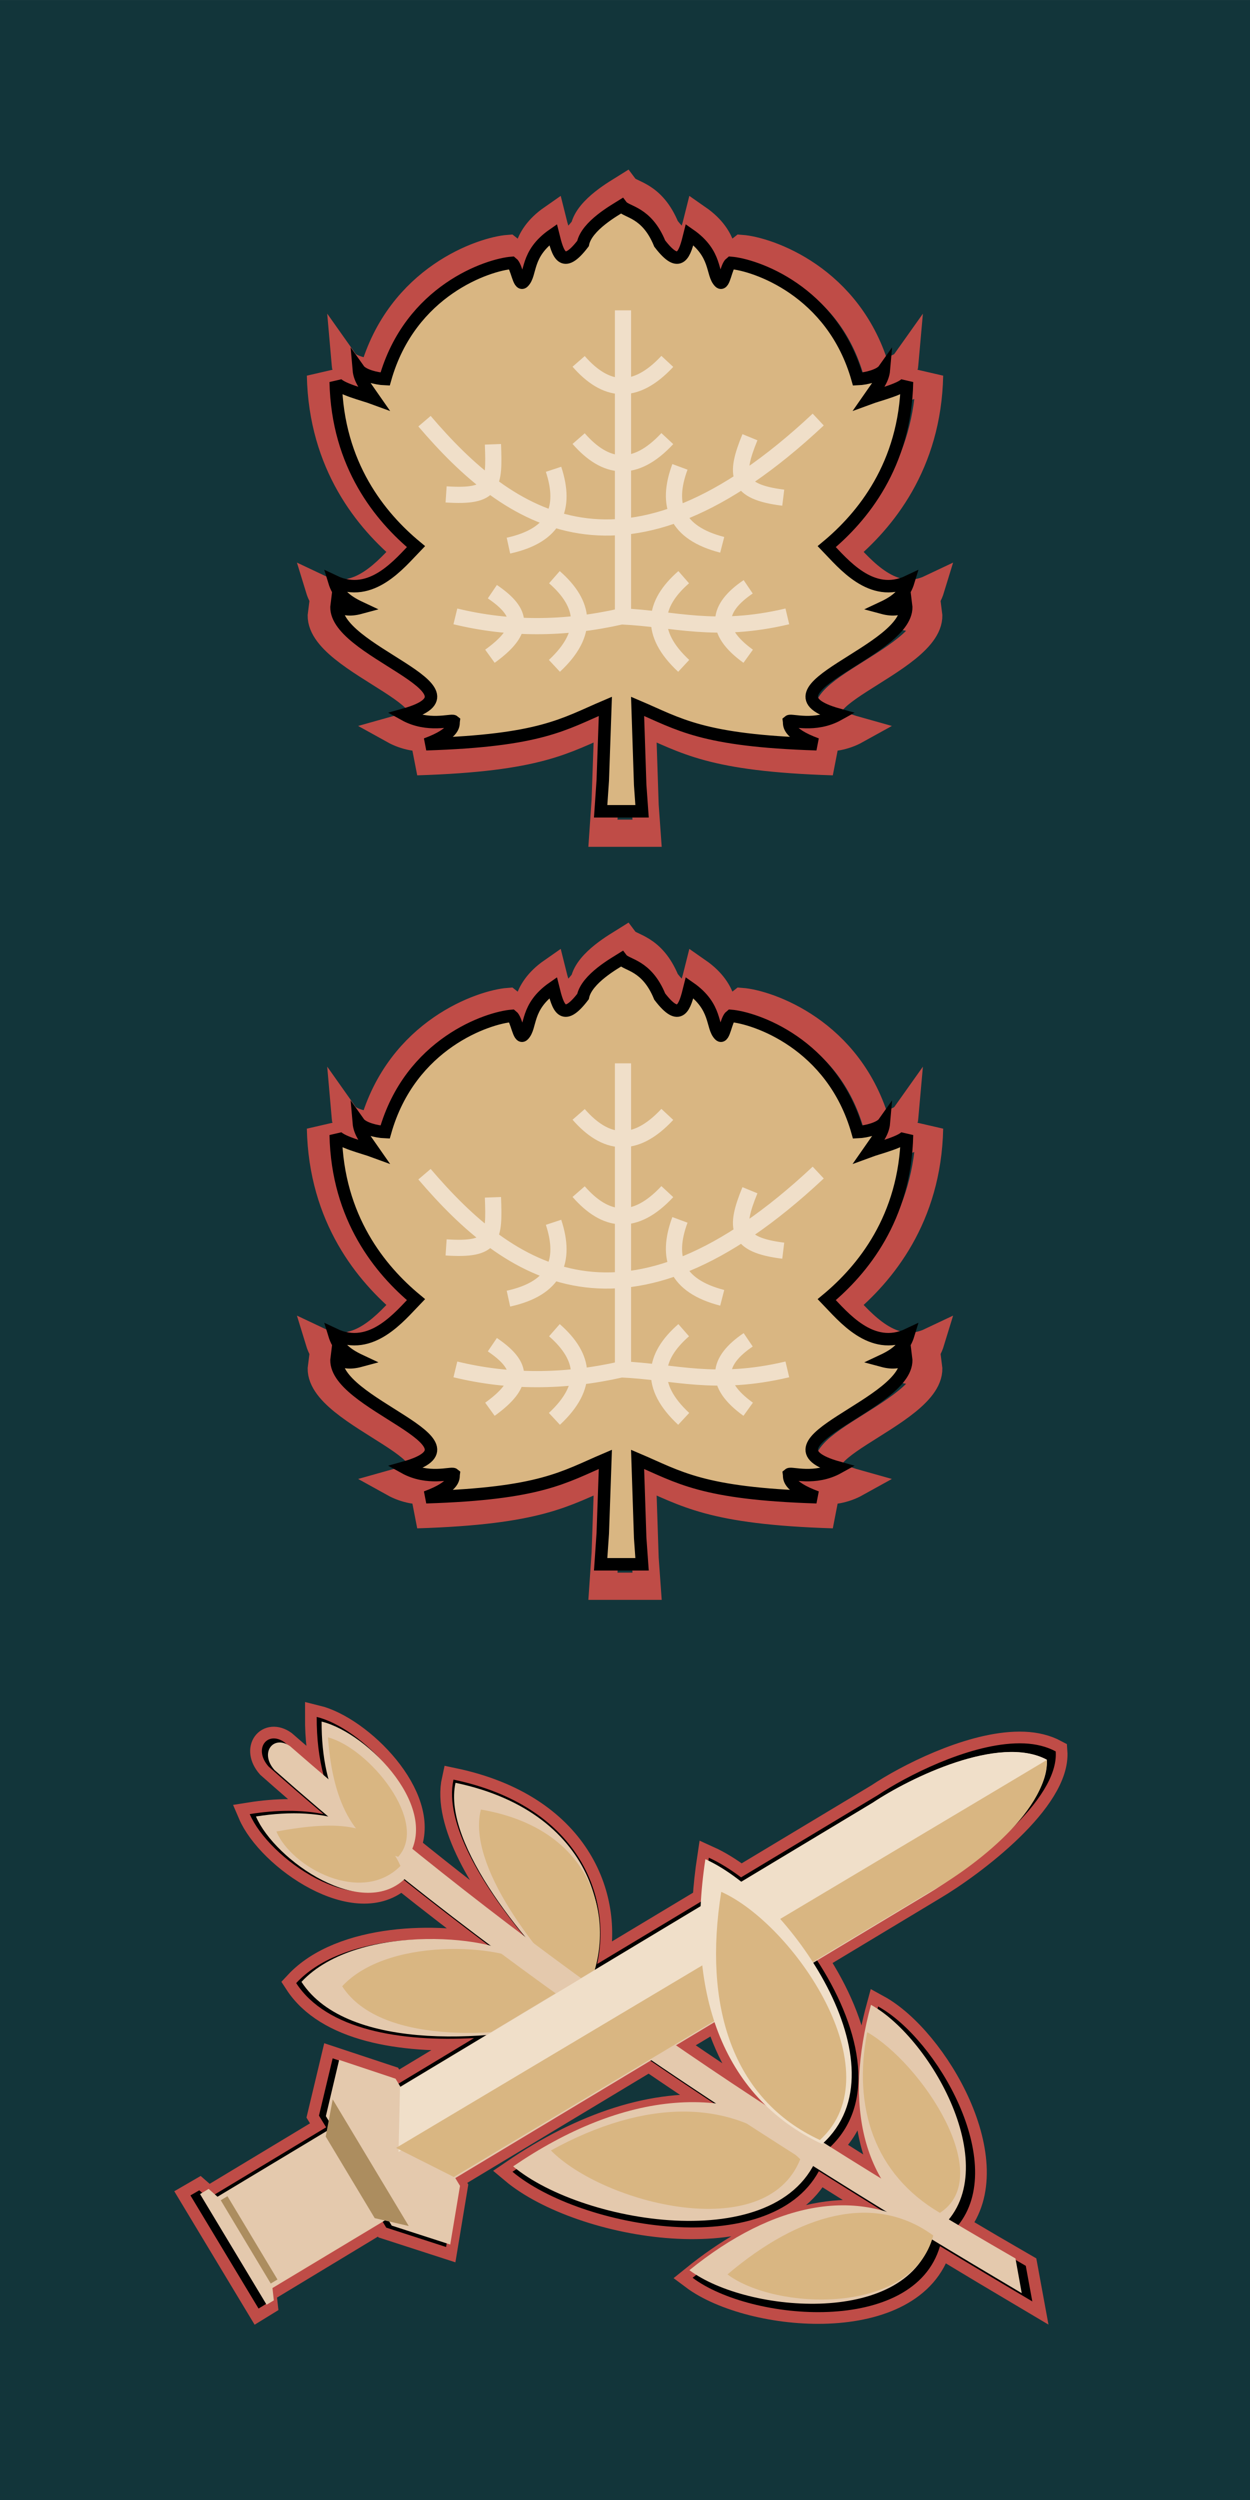
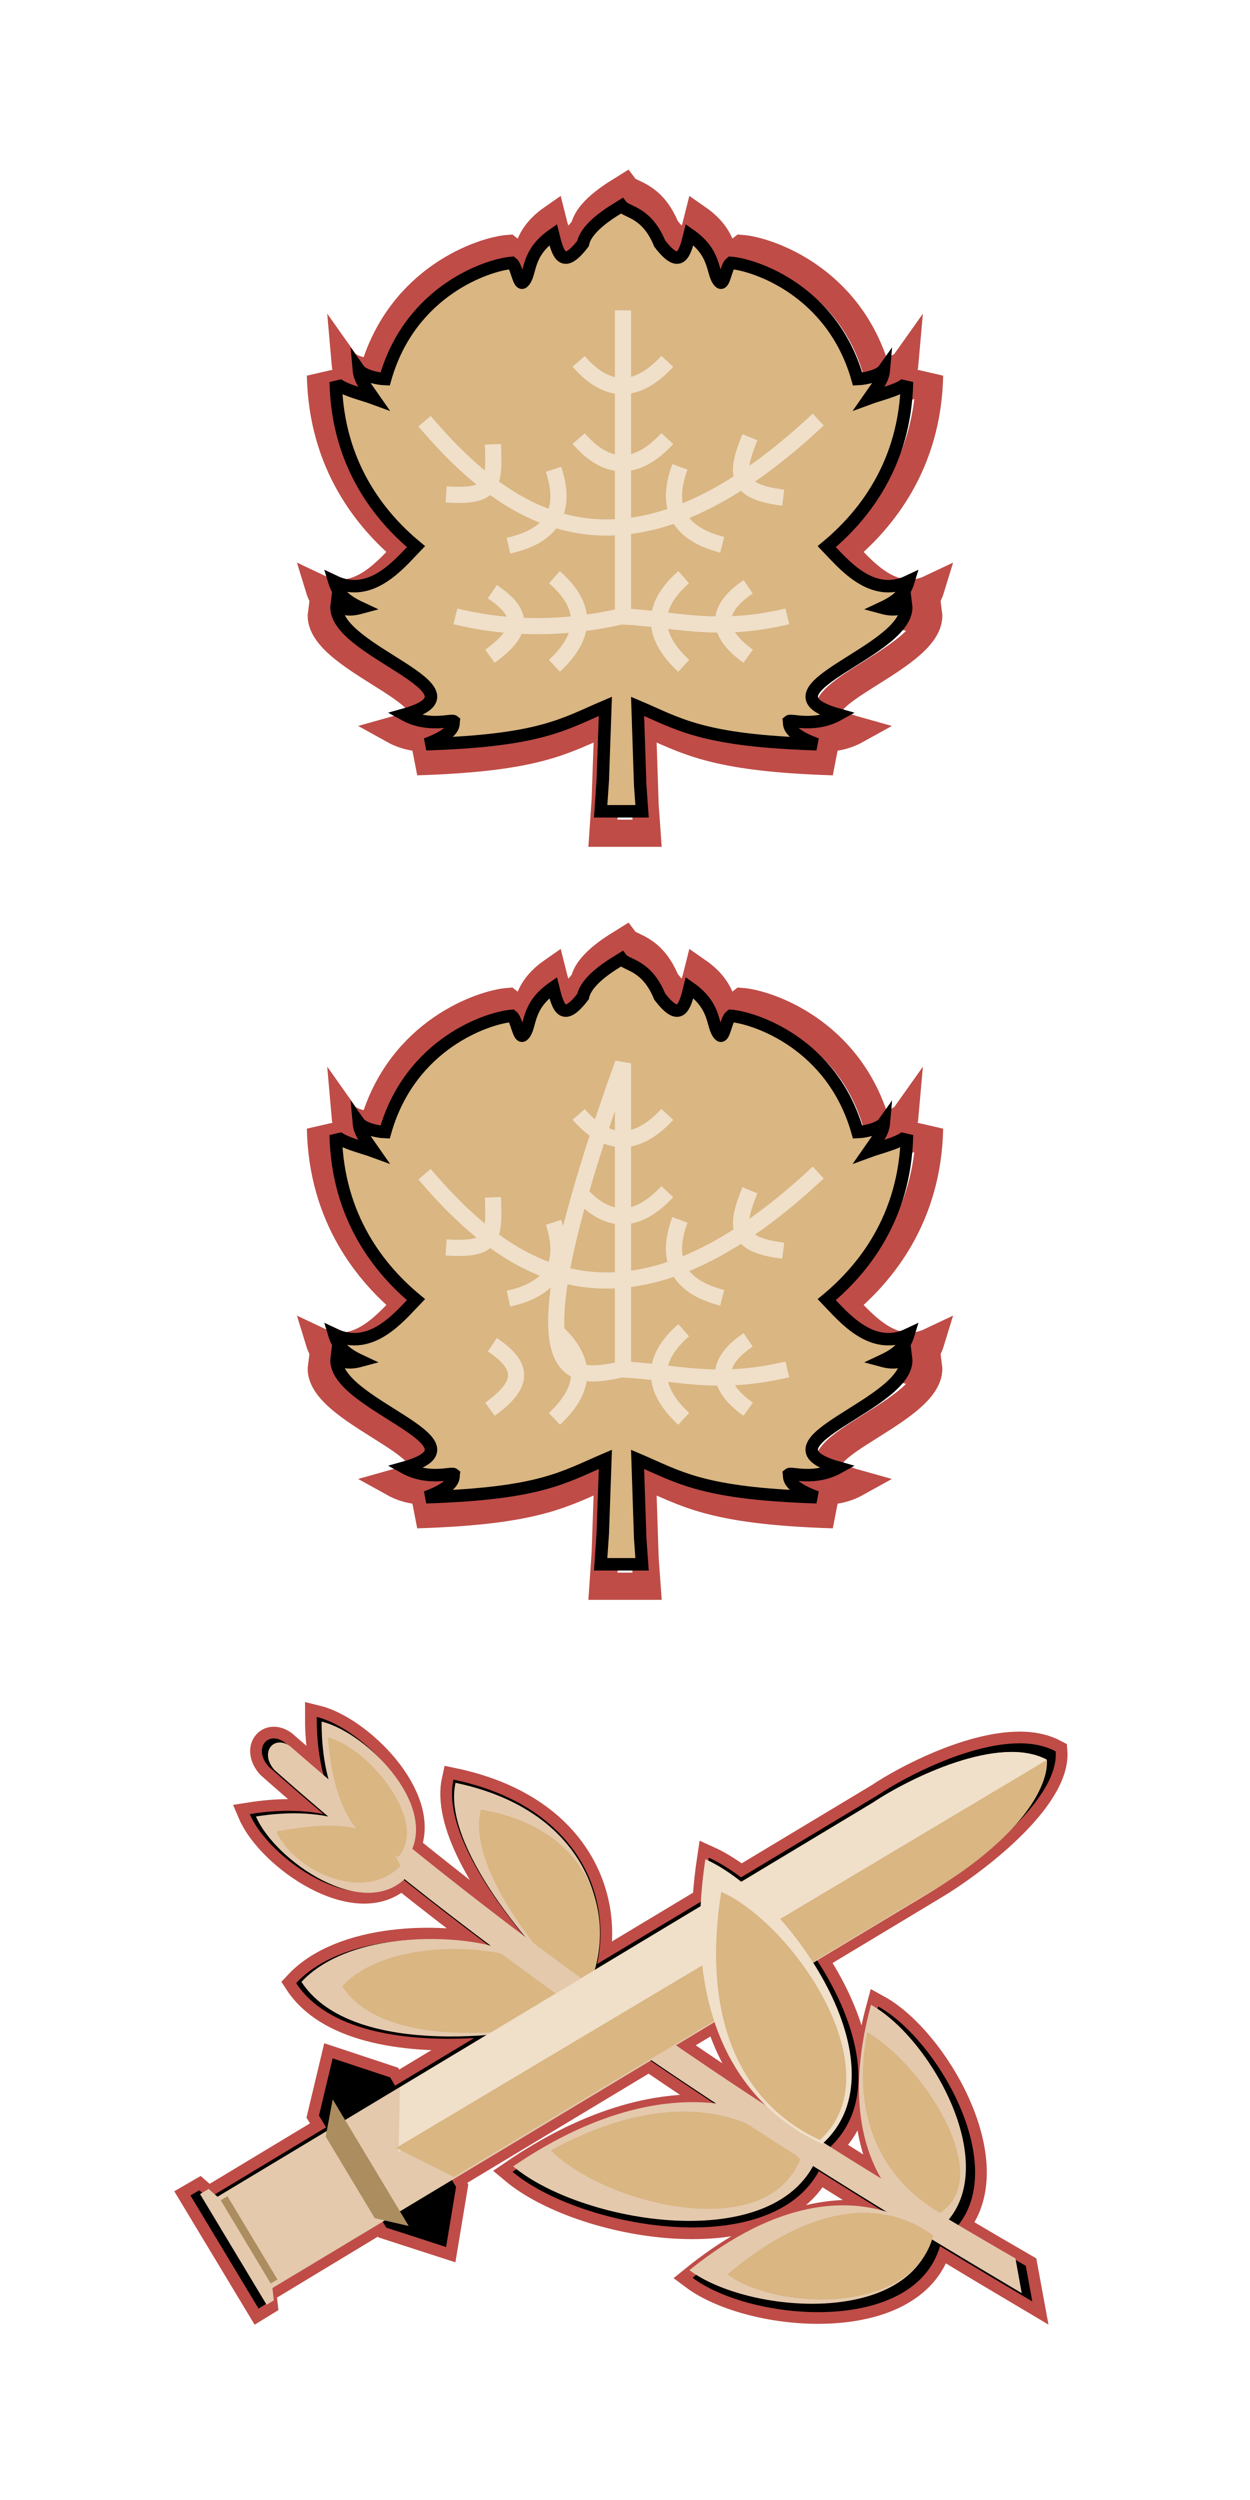
<svg xmlns="http://www.w3.org/2000/svg" xmlns:ns1="http://www.inkscape.org/namespaces/inkscape" version="1.0" width="86" height="172" id="svg6576">
  <defs id="defs6578">
    <filter height="1.099" y="-0.05" width="1.554" x="-0.277" id="filter10432">
      <feGaussianBlur id="feGaussianBlur10434" stdDeviation="0.401" ns1:collect="always" />
    </filter>
    <filter id="filter10697">
      <feGaussianBlur id="feGaussianBlur10699" stdDeviation="0.825" ns1:collect="always" />
    </filter>
    <filter id="filter9752">
      <feGaussianBlur id="feGaussianBlur9754" stdDeviation="0.817" ns1:collect="always" />
    </filter>
  </defs>
  <g transform="translate(-1057,-432.076)" id="layer1">
    <g transform="translate(252.003,-442.423)" id="g10988">
-       <rect width="172" height="86" x="-1046.5" y="804.997" transform="matrix(0,-1,1,0,0,0)" id="rect10740" style="fill:#12353a;fill-opacity:1;stroke:none;stroke-width:0.133;stroke-miterlimit:4;stroke-dasharray:none;stroke-opacity:1" />
      <g transform="translate(-1.515,0.193)" id="g10946">
        <g transform="translate(-8.127,238.164)" id="g10742">
          <path d="M 854.827,703.627 C 853.321,705.596 852.987,704.393 852.635,702.971 C 850.59,704.394 851.061,705.858 850.443,706.458 C 850.117,706.774 849.971,705.313 849.614,705.043 C 847.897,705.174 842.151,707.043 840.311,713.569 C 839.647,713.543 838.664,713.283 838.378,712.879 C 838.444,713.648 838.929,714.185 839.482,714.985 C 838.739,714.71 836.917,714.275 836.686,713.776 C 836.811,719.887 839.973,723.703 842.572,725.859 C 841.383,727.087 839.297,729.705 836.582,728.413 C 836.859,729.321 837.379,729.822 838.498,730.346 C 837.669,730.571 837.12,730.455 836.755,730.122 C 836.304,733.528 848.241,736.36 841.726,738.182 C 843.441,739.134 845.174,738.535 845.333,738.666 C 845.306,738.849 845.564,739.53 843.314,740.357 C 851.744,740.091 853.396,738.885 856.466,737.578 L 856.276,743.015 L 856.121,745.276 L 859.159,745.276 L 859.021,743.343 L 858.831,737.578 C 861.902,738.885 863.536,740.091 871.966,740.357 C 869.716,739.53 869.974,738.849 869.947,738.666 C 870.106,738.535 871.839,739.134 873.554,738.182 C 867.039,736.36 878.976,733.528 878.525,730.122 C 878.161,730.455 877.611,730.571 876.782,730.346 C 877.901,729.822 878.421,729.321 878.698,728.413 C 875.983,729.705 873.897,727.087 872.708,725.859 C 875.307,723.703 878.469,719.887 878.594,713.776 C 878.363,714.275 876.541,714.71 875.798,714.985 C 876.351,714.185 876.836,713.648 876.903,712.879 C 876.616,713.283 875.633,713.543 874.969,713.569 C 873.129,707.043 867.383,705.174 865.666,705.043 C 865.309,705.313 865.181,706.774 864.855,706.458 C 864.236,705.858 864.69,704.394 862.646,702.971 C 862.293,704.393 861.959,705.596 860.453,703.627 C 859.496,701.284 858.019,701.344 857.657,700.866 C 857.183,701.165 855.095,702.319 854.827,703.627 z" id="path10744" style="fill:none;fill-opacity:1;fill-rule:evenodd;stroke:#bf4c47;stroke-width:1.872;stroke-linecap:butt;stroke-linejoin:miter;stroke-miterlimit:4;stroke-dasharray:none;stroke-opacity:1" />
          <g transform="matrix(0.518,0,0,0.518,301.186,435.2)" id="g10746">
            <path d="M 1068.656,520.281 C 1065.93,523.845 1065.325,521.667 1064.688,519.094 C 1060.986,521.669 1061.839,524.319 1060.719,525.406 C 1060.129,525.979 1059.865,523.334 1059.219,522.844 C 1056.11,523.082 1045.708,526.465 1042.375,538.281 C 1041.174,538.233 1039.393,537.763 1038.875,537.031 C 1038.995,538.424 1039.874,539.396 1040.875,540.844 C 1039.529,540.346 1036.23,539.56 1035.812,538.656 C 1036.038,549.72 1041.763,556.628 1046.469,560.531 C 1044.317,562.756 1040.539,567.495 1035.625,565.156 C 1036.126,566.799 1037.067,567.707 1039.094,568.656 C 1037.593,569.062 1036.597,568.853 1035.938,568.25 C 1035.121,574.418 1056.732,579.545 1044.938,582.844 C 1048.043,584.566 1051.18,583.483 1051.469,583.719 C 1051.419,584.051 1051.887,585.283 1047.812,586.781 C 1063.075,586.298 1066.066,584.117 1071.625,581.75 L 1071.281,591.594 L 1071,595.688 L 1076.5,595.688 L 1076.25,592.188 L 1075.906,581.75 C 1081.466,584.117 1084.425,586.298 1099.688,586.781 C 1095.613,585.283 1096.081,584.051 1096.031,583.719 C 1096.32,583.483 1099.457,584.566 1102.562,582.844 C 1090.768,579.545 1112.38,574.418 1111.562,568.25 C 1110.903,568.853 1109.907,569.062 1108.406,568.656 C 1110.433,567.707 1111.374,566.799 1111.875,565.156 C 1106.961,567.495 1103.184,562.756 1101.031,560.531 C 1105.737,556.628 1111.462,549.72 1111.688,538.656 C 1111.27,539.56 1107.971,540.346 1106.625,540.844 C 1107.626,539.396 1108.505,538.424 1108.625,537.031 C 1108.107,537.763 1106.326,538.233 1105.125,538.281 C 1101.792,526.465 1091.39,523.082 1088.281,522.844 C 1087.635,523.334 1087.403,525.979 1086.812,525.406 C 1085.692,524.319 1086.514,521.669 1082.812,519.094 C 1082.175,521.667 1081.57,523.845 1078.844,520.281 C 1077.11,516.039 1074.436,516.147 1073.781,515.281 C 1072.922,515.823 1069.143,517.912 1068.656,520.281 z" id="path10748" style="fill:#d9b682;fill-opacity:1;fill-rule:evenodd;stroke:#000000;stroke-width:1.654;stroke-linecap:butt;stroke-linejoin:miter;stroke-miterlimit:4;stroke-dasharray:none;stroke-opacity:1;filter:url(#filter9752)" />
-             <path d="M 1073.966,570.333 L 1073.966,529.151 M 1051.705,569.8 C 1058.767,571.519 1066.112,571.535 1073.75,569.8 C 1080.791,570.107 1086.173,572.074 1095.795,569.8 M 1047.604,543.874 C 1058.788,556.969 1074.155,567.784 1099.896,543.658 M 1068.077,546.188 C 1071.644,550.27 1075.519,550.848 1079.854,546.188 M 1068.077,535.932 C 1071.644,540.014 1075.519,540.591 1079.854,535.932 M 1081.53,549.941 C 1079.643,555.022 1080.983,558.704 1087.146,560.293 M 1090.828,546.004 C 1088.751,551.071 1088.936,553.254 1095.252,554.033 M 1064.743,550.263 C 1066.442,555.41 1064.968,559.04 1058.752,560.402 M 1056.694,546.945 C 1056.892,552.362 1056.824,554.022 1050.474,553.597 M 1082.03,564.594 C 1077.948,568.161 1077.371,572.036 1082.03,576.371 M 1090.595,565.872 C 1086.469,568.665 1085.885,571.699 1090.595,575.094 M 1064.858,564.594 C 1068.939,568.161 1069.517,572.036 1064.858,576.371 M 1056.616,566.519 C 1060.742,569.313 1061.002,571.699 1056.293,575.094" id="path10750" style="fill:none;fill-rule:evenodd;stroke:#f0dfc9;stroke-width:2.15;stroke-linecap:butt;stroke-linejoin:miter;stroke-miterlimit:4;stroke-dasharray:none;stroke-opacity:1" />
+             <path d="M 1073.966,570.333 L 1073.966,529.151 C 1058.767,571.519 1066.112,571.535 1073.75,569.8 C 1080.791,570.107 1086.173,572.074 1095.795,569.8 M 1047.604,543.874 C 1058.788,556.969 1074.155,567.784 1099.896,543.658 M 1068.077,546.188 C 1071.644,550.27 1075.519,550.848 1079.854,546.188 M 1068.077,535.932 C 1071.644,540.014 1075.519,540.591 1079.854,535.932 M 1081.53,549.941 C 1079.643,555.022 1080.983,558.704 1087.146,560.293 M 1090.828,546.004 C 1088.751,551.071 1088.936,553.254 1095.252,554.033 M 1064.743,550.263 C 1066.442,555.41 1064.968,559.04 1058.752,560.402 M 1056.694,546.945 C 1056.892,552.362 1056.824,554.022 1050.474,553.597 M 1082.03,564.594 C 1077.948,568.161 1077.371,572.036 1082.03,576.371 M 1090.595,565.872 C 1086.469,568.665 1085.885,571.699 1090.595,575.094 M 1064.858,564.594 C 1068.939,568.161 1069.517,572.036 1064.858,576.371 M 1056.616,566.519 C 1060.742,569.313 1061.002,571.699 1056.293,575.094" id="path10750" style="fill:none;fill-rule:evenodd;stroke:#f0dfc9;stroke-width:2.15;stroke-linecap:butt;stroke-linejoin:miter;stroke-miterlimit:4;stroke-dasharray:none;stroke-opacity:1" />
          </g>
        </g>
        <g transform="matrix(0.596,0,0,0.596,209.709,331.403)" id="g10707">
          <path d="M 1038.585,1109.756 C 1038.576,1112.187 1038.84,1114.438 1039.389,1116.452 C 1037.91,1115.192 1036.424,1113.909 1034.947,1112.621 C 1033.033,1111.263 1031.373,1113.336 1033.144,1115.357 C 1035.195,1117.174 1037.273,1118.969 1039.357,1120.733 C 1036.868,1120.235 1034.052,1120.251 1031.02,1120.733 C 1033.154,1125.727 1043.096,1132.683 1048.145,1127.944 C 1051.459,1130.584 1054.81,1133.172 1058.189,1135.702 C 1052.595,1134.229 1041.39,1134.316 1036.267,1139.822 C 1039.703,1145.113 1048.102,1146.482 1056.354,1146.035 L 1047.437,1151.411 L 1046.89,1150.477 L 1040.387,1148.321 L 1038.842,1154.791 L 1039.647,1156.111 L 1026.352,1164.127 L 1025.322,1163.225 L 1024.324,1163.804 L 1032.018,1176.584 L 1032.855,1176.069 L 1032.694,1174.653 L 1045.956,1166.637 L 1046.439,1167.442 L 1053.199,1169.631 L 1054.326,1162.839 L 1053.779,1161.938 L 1076.119,1148.482 C 1078.782,1150.304 1081.447,1152.087 1084.135,1153.858 C 1076.718,1153.022 1068.628,1155.727 1060.7,1161.133 C 1068.344,1167.543 1089.721,1171.311 1095.305,1161.068 C 1098.137,1162.856 1100.991,1164.631 1103.836,1166.38 C 1096.714,1164.191 1088.694,1166.905 1081.044,1173.108 C 1087.631,1178.044 1106.04,1179.647 1108.986,1169.534 C 1112.46,1171.64 1115.937,1173.719 1119.416,1175.78 L 1118.676,1171.756 C 1116.085,1170.261 1113.528,1168.763 1110.982,1167.249 C 1116.765,1160.194 1108.621,1146.092 1102.001,1142.462 C 1099.881,1150.268 1100.146,1157.306 1103.224,1162.549 C 1100.987,1161.174 1098.768,1159.762 1096.561,1158.364 C 1102.077,1153.134 1099.788,1144.378 1095.015,1137.118 L 1108.278,1129.135 C 1112.797,1126.463 1122.463,1119.16 1122.056,1113.651 C 1121.026,1113.099 1119.812,1112.807 1118.515,1112.75 C 1118.163,1112.734 1117.817,1112.735 1117.452,1112.75 C 1111.988,1112.969 1105.206,1116.427 1101.936,1118.608 L 1086.517,1127.879 C 1085.279,1126.949 1084.048,1126.187 1082.879,1125.658 C 1082.636,1127.264 1082.461,1128.849 1082.364,1130.39 L 1070.261,1137.665 C 1071.975,1129.978 1068.078,1119.781 1054.036,1116.838 C 1052.962,1121.682 1057.239,1128.71 1062.052,1134.575 C 1057.69,1131.29 1053.357,1127.918 1049.047,1124.435 C 1051.346,1118.731 1043.571,1110.975 1038.585,1109.756 z M 1083.781,1143.878 C 1085.015,1147.841 1087.014,1151.305 1089.865,1154.083 C 1086.198,1151.687 1082.554,1149.255 1078.952,1146.775 L 1083.781,1143.878 z" transform="matrix(1.022,0,0,1.022,-23.528,-25.066)" id="path10701" style="fill:none;fill-opacity:1;fill-rule:evenodd;stroke:#bf4c47;stroke-width:2.643;stroke-linecap:butt;stroke-linejoin:miter;stroke-miterlimit:4;stroke-dasharray:none;stroke-opacity:1" />
          <path d="M 1038.585,1109.756 C 1038.576,1112.187 1038.84,1114.438 1039.389,1116.452 C 1037.91,1115.192 1036.424,1113.909 1034.947,1112.621 C 1033.033,1111.263 1031.373,1113.336 1033.144,1115.357 C 1035.195,1117.174 1037.273,1118.969 1039.357,1120.733 C 1036.868,1120.235 1034.052,1120.251 1031.02,1120.733 C 1033.154,1125.727 1043.096,1132.683 1048.145,1127.944 C 1051.459,1130.584 1054.81,1133.172 1058.189,1135.702 C 1052.595,1134.229 1041.39,1134.316 1036.267,1139.822 C 1039.703,1145.113 1048.102,1146.482 1056.354,1146.035 L 1047.437,1151.411 L 1046.89,1150.477 L 1040.387,1148.321 L 1038.842,1154.791 L 1039.647,1156.111 L 1026.352,1164.127 L 1025.322,1163.225 L 1024.324,1163.804 L 1032.018,1176.584 L 1032.855,1176.069 L 1032.694,1174.653 L 1045.956,1166.637 L 1046.439,1167.442 L 1053.199,1169.631 L 1054.326,1162.839 L 1053.779,1161.938 L 1076.119,1148.482 C 1078.782,1150.304 1081.447,1152.087 1084.135,1153.858 C 1076.718,1153.022 1068.628,1155.727 1060.7,1161.133 C 1068.344,1167.543 1089.721,1171.311 1095.305,1161.068 C 1098.137,1162.856 1100.991,1164.631 1103.836,1166.38 C 1096.714,1164.191 1088.694,1166.905 1081.044,1173.108 C 1087.631,1178.044 1106.04,1179.647 1108.986,1169.534 C 1112.46,1171.64 1115.937,1173.719 1119.416,1175.78 L 1118.676,1171.756 C 1116.085,1170.261 1113.528,1168.763 1110.982,1167.249 C 1116.765,1160.194 1108.621,1146.092 1102.001,1142.462 C 1099.881,1150.268 1100.146,1157.306 1103.224,1162.549 C 1100.987,1161.174 1098.768,1159.762 1096.561,1158.364 C 1102.077,1153.134 1099.788,1144.378 1095.015,1137.118 L 1108.278,1129.135 C 1112.797,1126.463 1122.463,1119.16 1122.056,1113.651 C 1121.026,1113.099 1119.812,1112.807 1118.515,1112.75 C 1118.163,1112.734 1117.817,1112.735 1117.452,1112.75 C 1111.988,1112.969 1105.206,1116.427 1101.936,1118.608 L 1086.517,1127.879 C 1085.279,1126.949 1084.048,1126.187 1082.879,1125.658 C 1082.636,1127.264 1082.461,1128.849 1082.364,1130.39 L 1070.261,1137.665 C 1071.975,1129.978 1068.078,1119.781 1054.036,1116.838 C 1052.962,1121.682 1057.239,1128.71 1062.052,1134.575 C 1057.69,1131.29 1053.357,1127.918 1049.047,1124.435 C 1051.346,1118.731 1043.571,1110.975 1038.585,1109.756 z M 1083.781,1143.878 C 1085.015,1147.841 1087.014,1151.305 1089.865,1154.083 C 1086.198,1151.687 1082.554,1149.255 1078.952,1146.775 L 1083.781,1143.878 z" transform="matrix(1.022,0,0,1.022,-23.528,-25.066)" id="path10572" style="fill:#000000;fill-opacity:1;fill-rule:evenodd;stroke:none;stroke-width:0.295;stroke-linecap:butt;stroke-linejoin:miter;stroke-miterlimit:4;stroke-dasharray:none;stroke-opacity:1;filter:url(#filter10697)" />
          <g transform="matrix(1.03,0,0,1.03,-32.315,-34.428)" id="g10542">
            <path d="M 1061.721,1137.429 L 1069.054,1143.974 C 1059.215,1146.735 1042.505,1147.871 1037.342,1139.922 C 1043.751,1133.034 1060.035,1134.838 1061.721,1137.429 z" id="path10047" style="fill:#e4c9ad;fill-opacity:1;fill-rule:evenodd;stroke:none;stroke-width:0.295;stroke-linecap:butt;stroke-linejoin:miter;stroke-miterlimit:4;stroke-dasharray:none;stroke-opacity:1" />
            <path d="M 1048.971,1126.364 C 1053.34,1120.786 1044.858,1112.033 1039.599,1110.747 C 1039.572,1118.703 1042.554,1124.706 1048.971,1126.364 z" id="path10461" style="fill:#e4c9ad;fill-opacity:1;fill-rule:evenodd;stroke:none;stroke-width:0.295;stroke-linecap:butt;stroke-linejoin:miter;stroke-miterlimit:4;stroke-dasharray:none;stroke-opacity:1" />
            <path d="M 1068.843,1141.782 C 1062.768,1136.045 1053.073,1124.528 1054.607,1117.612 C 1070.844,1121.015 1073.125,1134.418 1068.843,1141.782 z" id="path10059" style="fill:#e4c9ad;fill-opacity:1;fill-rule:evenodd;stroke:none;stroke-width:0.295;stroke-linecap:butt;stroke-linejoin:miter;stroke-miterlimit:4;stroke-dasharray:none;stroke-opacity:1" />
            <path d="M 1108.447,1167.931 C 1116.673,1161.748 1108.064,1146.278 1101.169,1142.496 C 1098.14,1153.648 1100.067,1163.192 1108.447,1167.931 z" id="path10063" style="fill:#e4c9ad;fill-opacity:1;fill-rule:evenodd;stroke:none;stroke-width:0.295;stroke-linecap:butt;stroke-linejoin:miter;stroke-miterlimit:4;stroke-dasharray:none;stroke-opacity:1" />
            <path d="M 1108.063,1168.287 C 1105.643,1178.625 1087.316,1177.099 1080.822,1172.232 C 1090.15,1164.667 1100.035,1162.432 1108.063,1168.287 z" id="path10065" style="fill:#e4c9ad;fill-opacity:1;fill-rule:evenodd;stroke:none;stroke-width:0.295;stroke-linecap:butt;stroke-linejoin:miter;stroke-miterlimit:4;stroke-dasharray:none;stroke-opacity:1" />
            <path d="M 1095.509,1158.559 C 1091.876,1170.936 1068.942,1167.204 1061.065,1160.599 C 1073.219,1152.311 1085.763,1150.591 1095.509,1158.559 z" id="path10067" style="fill:#e4c9ad;fill-opacity:1;fill-rule:evenodd;stroke:none;stroke-width:0.295;stroke-linecap:butt;stroke-linejoin:miter;stroke-miterlimit:4;stroke-dasharray:none;stroke-opacity:1" />
            <path d="M 1093.243,1159.803 C 1089.365,1169.51 1071.149,1164.746 1065.299,1158.815 C 1075.738,1153.059 1085.989,1152.63 1093.243,1159.803 z" id="path10451" style="fill:#d9b682;fill-opacity:1;fill-rule:evenodd;stroke:none;stroke-width:0.295;stroke-linecap:butt;stroke-linejoin:miter;stroke-miterlimit:4;stroke-dasharray:none;stroke-opacity:1" />
            <path d="M 1062.872,1138.198 L 1069.159,1143.82 C 1060.692,1146.226 1046.321,1147.252 1041.903,1140.414 C 1047.432,1134.459 1061.43,1135.969 1062.872,1138.198 z" id="path10459" style="fill:#d9b682;fill-opacity:1;fill-rule:evenodd;stroke:none;stroke-width:0.295;stroke-linecap:butt;stroke-linejoin:miter;stroke-miterlimit:4;stroke-dasharray:none;stroke-opacity:1" />
            <path d="M 1049.159,1128.138 C 1044.352,1133.262 1034.353,1126.324 1032.242,1121.385 C 1040.092,1120.137 1046.496,1122.127 1049.159,1128.138 z" id="path10463" style="fill:#e4c9ad;fill-opacity:1;fill-rule:evenodd;stroke:none;stroke-width:0.295;stroke-linecap:butt;stroke-linejoin:miter;stroke-miterlimit:4;stroke-dasharray:none;stroke-opacity:1" />
            <path d="M 1068.843,1141.782 C 1063.798,1136.864 1055.842,1126.893 1057.453,1120.607 C 1071.42,1123.013 1072.86,1134.982 1068.843,1141.782 z" id="path10457" style="fill:#d9b682;fill-opacity:1;fill-rule:evenodd;stroke:none;stroke-width:0.295;stroke-linecap:butt;stroke-linejoin:miter;stroke-miterlimit:4;stroke-dasharray:none;stroke-opacity:1" />
            <path d="M 1034.319,1116.182 C 1032.599,1114.221 1034.213,1112.194 1036.071,1113.512 C 1061.959,1136.086 1088.135,1154.062 1117.365,1170.922 L 1118.067,1174.813 C 1089.168,1157.699 1060.303,1139.2 1034.319,1116.182 z" id="rect10198" style="fill:#e4c9ad;fill-opacity:1;stroke:none;stroke-width:0.857;stroke-miterlimit:4;stroke-opacity:1" />
            <path d="M 1048.438,1126.929 C 1044.071,1131.33 1036.242,1127.117 1034.531,1123.069 C 1041.458,1121.805 1046.272,1122.004 1048.438,1126.929 z" id="path10467" style="fill:#d9b682;fill-opacity:1;fill-rule:evenodd;stroke:none;stroke-width:0.295;stroke-linecap:butt;stroke-linejoin:miter;stroke-miterlimit:4;stroke-dasharray:none;stroke-opacity:1" />
            <path d="M 1048.183,1125.907 C 1051.69,1122.034 1044.972,1113.751 1040.315,1112.517 C 1040.725,1118.377 1042.496,1124.335 1048.183,1125.907 z" id="path10465" style="fill:#d9b682;fill-opacity:1;fill-rule:evenodd;stroke:none;stroke-width:0.295;stroke-linecap:butt;stroke-linejoin:miter;stroke-miterlimit:4;stroke-dasharray:none;stroke-opacity:1" />
            <g transform="matrix(0.831,-0.499,0.499,0.831,-238.773,744.491)" id="g10438">
              <g transform="matrix(2.8538334e-5,4.0010063e-2,-4.0010063e-2,2.8538334e-5,973.681,1089.722)" id="g3426" style="fill:#e4c9ad;fill-opacity:1;stroke:none;stroke-width:15;stroke-miterlimit:4;stroke-dasharray:none;stroke-opacity:1">
                <path d="M -1149.526,-307.297 C -1155.556,-436.364 -1130.808,-722.661 -996.686,-802.442 C -873.239,-740.05 -840.547,-438.731 -841.578,-307.297 L -841.578,1919.823 L -1149.526,1919.823 L -1149.526,-307.297 z" id="rect3304" style="fill:#e4c9ad;fill-opacity:1;fill-rule:nonzero;stroke:none;stroke-width:15;stroke-linecap:round;stroke-linejoin:round;stroke-miterlimit:4;stroke-dasharray:none;stroke-dashoffset:0;stroke-opacity:1" />
-                 <path d="M -1307.253,1397.109 L -1176.568,1285.466 L -815.223,1285.466 L -684.538,1397.038 L -818.589,1513.754 L -1187.79,1513.754 L -1307.253,1397.109 z" id="path3298" style="fill:#e4c9ad;fill-opacity:1;fill-rule:evenodd;stroke:none;stroke-width:15;stroke-linecap:butt;stroke-linejoin:miter;stroke-miterlimit:4;stroke-dasharray:none;stroke-opacity:1" />
                <path d="M -1182.122,1912.526 L -1099.768,1886.419 L -880.423,1884.185 L -808.982,1917.061 L -808.982,1941.459 L -1182.122,1941.459 L -1182.122,1912.526 z" id="rect3306" style="fill:#e4c9ad;fill-opacity:1;fill-rule:nonzero;stroke:none;stroke-width:15;stroke-linecap:round;stroke-linejoin:round;stroke-miterlimit:4;stroke-dasharray:none;stroke-dashoffset:0;stroke-opacity:1" />
              </g>
              <path d="M 985.943,1043.74 C 991.107,1043.495 1002.563,1044.477 1005.759,1049.841 L 918.15,1050.125 L 922.142,1043.804 L 985.943,1043.74 z" id="path10215" style="fill:#f0dfc9;fill-opacity:1;fill-rule:nonzero;stroke:none;stroke-width:15;stroke-linecap:round;stroke-linejoin:round;stroke-miterlimit:4;stroke-dasharray:none;stroke-dashoffset:0;stroke-opacity:1" />
              <path d="M 985.943,1055.957 C 991.107,1056.202 1002.563,1055.22 1005.759,1049.856 L 918.15,1049.572 L 922.142,1055.893 L 985.943,1055.957 z" id="path10224" style="fill:#d9b682;fill-opacity:1;fill-rule:nonzero;stroke:none;stroke-width:15;stroke-linecap:round;stroke-linejoin:round;stroke-miterlimit:4;stroke-dasharray:none;stroke-dashoffset:0;stroke-opacity:1" />
              <path d="M 914.756,1040.992 L 914.756,1058.069 L 911.85,1055.264 L 911.85,1044.259 L 914.756,1040.992 z" id="path10226" style="fill:#ac8d5f;fill-opacity:1;fill-rule:evenodd;stroke:none;stroke-width:0.3;stroke-linecap:butt;stroke-linejoin:miter;stroke-miterlimit:4;stroke-dasharray:none;stroke-opacity:1;filter:url(#filter10432)" />
              <path d="M 898.56,1044.323 L 898.56,1055.558 L 897.653,1055.557 L 897.653,1044.326 L 898.56,1044.323 z" id="path10436" style="fill:#ac8d5f;fill-opacity:1;fill-rule:evenodd;stroke:none;stroke-width:0.3;stroke-linecap:butt;stroke-linejoin:miter;stroke-miterlimit:4;stroke-dasharray:none;stroke-opacity:1;filter:url(#filter10432)" />
            </g>
            <path d="M 1095.698,1158.1 C 1105.277,1149.462 1091.977,1130.41 1082.611,1126.173 C 1080.409,1140.717 1084.293,1152.769 1095.698,1158.1 z" id="path10061" style="fill:#f0dfc9;fill-opacity:1;fill-rule:evenodd;stroke:none;stroke-width:0.295;stroke-linecap:butt;stroke-linejoin:miter;stroke-miterlimit:4;stroke-dasharray:none;stroke-opacity:1" />
            <path d="M 1095.446,1157.644 C 1103.84,1149.995 1092.478,1133.451 1084.39,1129.831 C 1082.343,1142.578 1085.601,1153.085 1095.446,1157.644 z" id="path10449" style="fill:#d9b682;fill-opacity:1;fill-rule:evenodd;stroke:none;stroke-width:0.295;stroke-linecap:butt;stroke-linejoin:miter;stroke-miterlimit:4;stroke-dasharray:none;stroke-opacity:1" />
            <path d="M 1108.893,1165.81 C 1115.269,1161.697 1106.819,1149.04 1100.749,1145.557 C 1099.121,1153.934 1101.504,1161.469 1108.893,1165.81 z" id="path10453" style="fill:#d9b682;fill-opacity:1;fill-rule:evenodd;stroke:none;stroke-width:0.295;stroke-linecap:butt;stroke-linejoin:miter;stroke-miterlimit:4;stroke-dasharray:none;stroke-opacity:1" />
            <path d="M 1108.151,1168.347 C 1105.76,1177.406 1090.387,1176.71 1085.088,1172.706 C 1093.2,1165.818 1101.596,1163.539 1108.151,1168.347 z" id="path10455" style="fill:#d9b682;fill-opacity:1;fill-rule:evenodd;stroke:none;stroke-width:0.295;stroke-linecap:butt;stroke-linejoin:miter;stroke-miterlimit:4;stroke-dasharray:none;stroke-opacity:1" />
          </g>
        </g>
        <g transform="translate(-8.127,186.357)" id="g10854">
          <path d="M 854.827,703.627 C 853.321,705.596 852.987,704.393 852.635,702.971 C 850.59,704.394 851.061,705.858 850.443,706.458 C 850.117,706.774 849.971,705.313 849.614,705.043 C 847.897,705.174 842.151,707.043 840.311,713.569 C 839.647,713.543 838.664,713.283 838.378,712.879 C 838.444,713.648 838.929,714.185 839.482,714.985 C 838.739,714.71 836.917,714.275 836.686,713.776 C 836.811,719.887 839.973,723.703 842.572,725.859 C 841.383,727.087 839.297,729.705 836.582,728.413 C 836.859,729.321 837.379,729.822 838.498,730.346 C 837.669,730.571 837.12,730.455 836.755,730.122 C 836.304,733.528 848.241,736.36 841.726,738.182 C 843.441,739.134 845.174,738.535 845.333,738.666 C 845.306,738.849 845.564,739.53 843.314,740.357 C 851.744,740.091 853.396,738.885 856.466,737.578 L 856.276,743.015 L 856.121,745.276 L 859.159,745.276 L 859.021,743.343 L 858.831,737.578 C 861.902,738.885 863.536,740.091 871.966,740.357 C 869.716,739.53 869.974,738.849 869.947,738.666 C 870.106,738.535 871.839,739.134 873.554,738.182 C 867.039,736.36 878.976,733.528 878.525,730.122 C 878.161,730.455 877.611,730.571 876.782,730.346 C 877.901,729.822 878.421,729.321 878.698,728.413 C 875.983,729.705 873.897,727.087 872.708,725.859 C 875.307,723.703 878.469,719.887 878.594,713.776 C 878.363,714.275 876.541,714.71 875.798,714.985 C 876.351,714.185 876.836,713.648 876.903,712.879 C 876.616,713.283 875.633,713.543 874.969,713.569 C 873.129,707.043 867.383,705.174 865.666,705.043 C 865.309,705.313 865.181,706.774 864.855,706.458 C 864.236,705.858 864.69,704.394 862.646,702.971 C 862.293,704.393 861.959,705.596 860.453,703.627 C 859.496,701.284 858.019,701.344 857.657,700.866 C 857.183,701.165 855.095,702.319 854.827,703.627 z" id="path10856" style="fill:none;fill-opacity:1;fill-rule:evenodd;stroke:#bf4c47;stroke-width:1.872;stroke-linecap:butt;stroke-linejoin:miter;stroke-miterlimit:4;stroke-dasharray:none;stroke-opacity:1" />
          <g transform="matrix(0.518,0,0,0.518,301.186,435.2)" id="g10858">
            <path d="M 1068.656,520.281 C 1065.93,523.845 1065.325,521.667 1064.688,519.094 C 1060.986,521.669 1061.839,524.319 1060.719,525.406 C 1060.129,525.979 1059.865,523.334 1059.219,522.844 C 1056.11,523.082 1045.708,526.465 1042.375,538.281 C 1041.174,538.233 1039.393,537.763 1038.875,537.031 C 1038.995,538.424 1039.874,539.396 1040.875,540.844 C 1039.529,540.346 1036.23,539.56 1035.812,538.656 C 1036.038,549.72 1041.763,556.628 1046.469,560.531 C 1044.317,562.756 1040.539,567.495 1035.625,565.156 C 1036.126,566.799 1037.067,567.707 1039.094,568.656 C 1037.593,569.062 1036.597,568.853 1035.938,568.25 C 1035.121,574.418 1056.732,579.545 1044.938,582.844 C 1048.043,584.566 1051.18,583.483 1051.469,583.719 C 1051.419,584.051 1051.887,585.283 1047.812,586.781 C 1063.075,586.298 1066.066,584.117 1071.625,581.75 L 1071.281,591.594 L 1071,595.688 L 1076.5,595.688 L 1076.25,592.188 L 1075.906,581.75 C 1081.466,584.117 1084.425,586.298 1099.688,586.781 C 1095.613,585.283 1096.081,584.051 1096.031,583.719 C 1096.32,583.483 1099.457,584.566 1102.562,582.844 C 1090.768,579.545 1112.38,574.418 1111.562,568.25 C 1110.903,568.853 1109.907,569.062 1108.406,568.656 C 1110.433,567.707 1111.374,566.799 1111.875,565.156 C 1106.961,567.495 1103.184,562.756 1101.031,560.531 C 1105.737,556.628 1111.462,549.72 1111.688,538.656 C 1111.27,539.56 1107.971,540.346 1106.625,540.844 C 1107.626,539.396 1108.505,538.424 1108.625,537.031 C 1108.107,537.763 1106.326,538.233 1105.125,538.281 C 1101.792,526.465 1091.39,523.082 1088.281,522.844 C 1087.635,523.334 1087.403,525.979 1086.812,525.406 C 1085.692,524.319 1086.514,521.669 1082.812,519.094 C 1082.175,521.667 1081.57,523.845 1078.844,520.281 C 1077.11,516.039 1074.436,516.147 1073.781,515.281 C 1072.922,515.823 1069.143,517.912 1068.656,520.281 z" id="path10860" style="fill:#d9b682;fill-opacity:1;fill-rule:evenodd;stroke:#000000;stroke-width:1.654;stroke-linecap:butt;stroke-linejoin:miter;stroke-miterlimit:4;stroke-dasharray:none;stroke-opacity:1;filter:url(#filter9752)" />
            <path d="M 1073.966,570.333 L 1073.966,529.151 M 1051.705,569.8 C 1058.767,571.519 1066.112,571.535 1073.75,569.8 C 1080.791,570.107 1086.173,572.074 1095.795,569.8 M 1047.604,543.874 C 1058.788,556.969 1074.155,567.784 1099.896,543.658 M 1068.077,546.188 C 1071.644,550.27 1075.519,550.848 1079.854,546.188 M 1068.077,535.932 C 1071.644,540.014 1075.519,540.591 1079.854,535.932 M 1081.53,549.941 C 1079.643,555.022 1080.983,558.704 1087.146,560.293 M 1090.828,546.004 C 1088.751,551.071 1088.936,553.254 1095.252,554.033 M 1064.743,550.263 C 1066.442,555.41 1064.968,559.04 1058.752,560.402 M 1056.694,546.945 C 1056.892,552.362 1056.824,554.022 1050.474,553.597 M 1082.03,564.594 C 1077.948,568.161 1077.371,572.036 1082.03,576.371 M 1090.595,565.872 C 1086.469,568.665 1085.885,571.699 1090.595,575.094 M 1064.858,564.594 C 1068.939,568.161 1069.517,572.036 1064.858,576.371 M 1056.616,566.519 C 1060.742,569.313 1061.002,571.699 1056.293,575.094" id="path10862" style="fill:none;fill-rule:evenodd;stroke:#f0dfc9;stroke-width:2.15;stroke-linecap:butt;stroke-linejoin:miter;stroke-miterlimit:4;stroke-dasharray:none;stroke-opacity:1" />
          </g>
        </g>
      </g>
    </g>
  </g>
</svg>